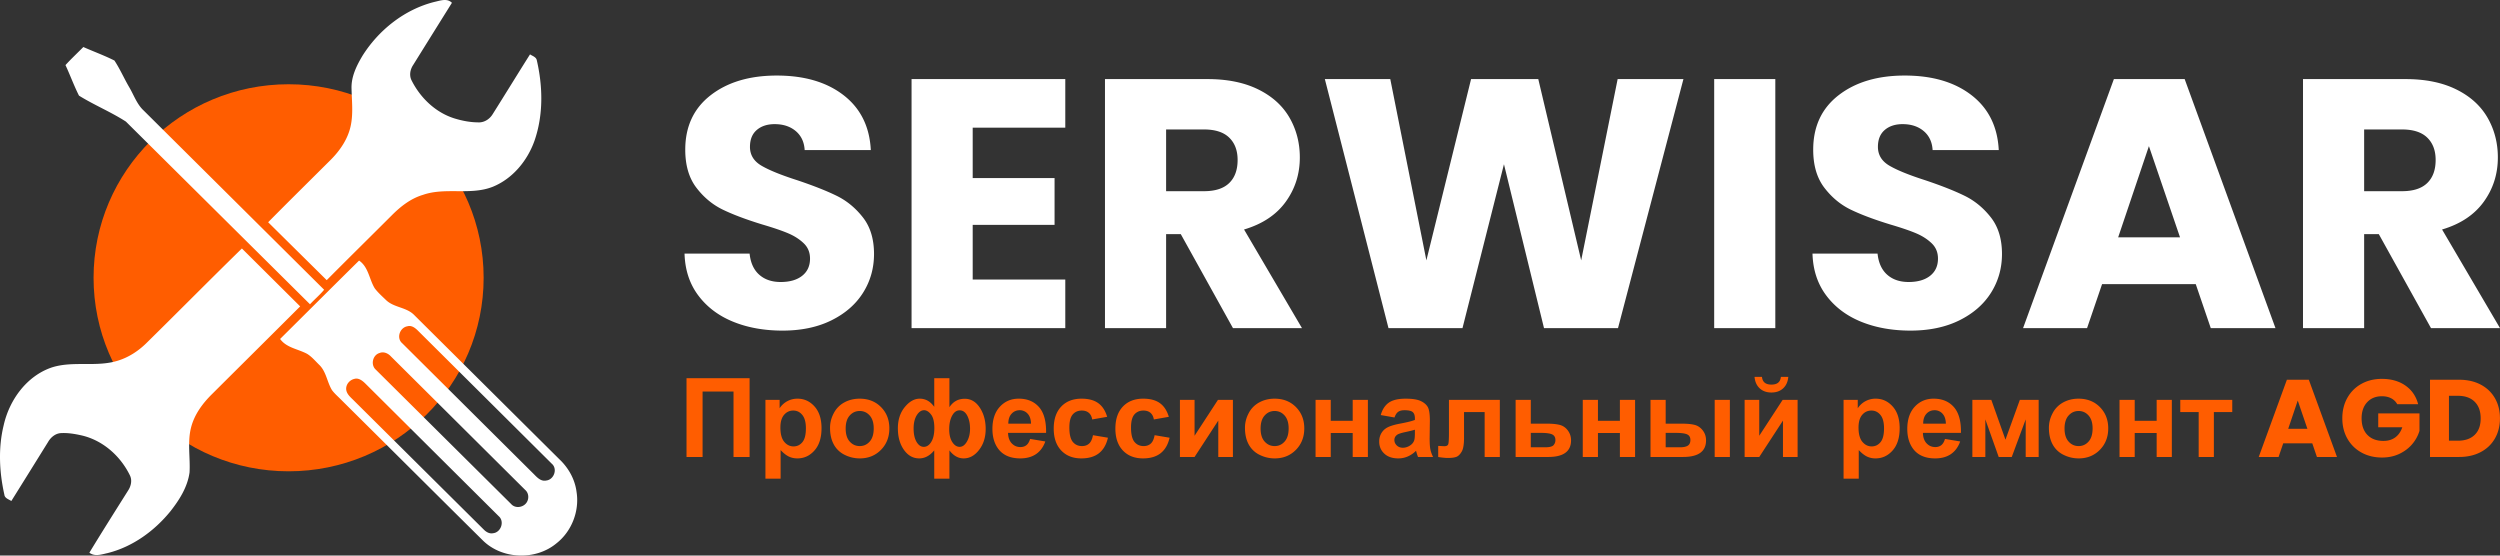
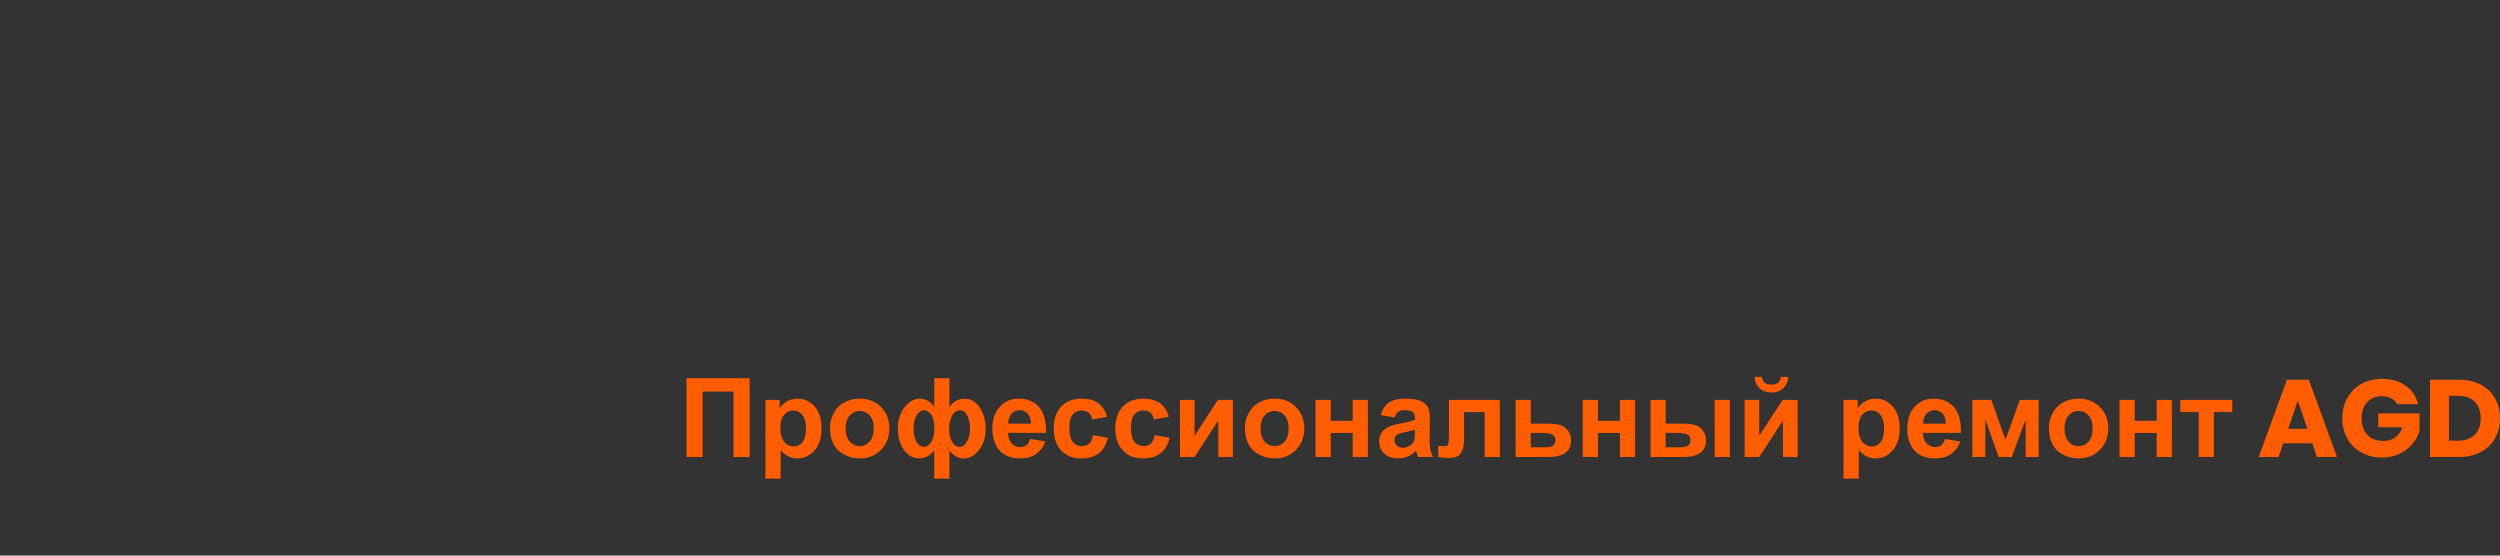
<svg xmlns="http://www.w3.org/2000/svg" xml:space="preserve" width="450" height="100" style="shape-rendering:geometricPrecision;text-rendering:geometricPrecision;image-rendering:optimizeQuality;fill-rule:evenodd;clip-rule:evenodd">
  <rect width="100%" height="100%" fill="#333333" stroke="none" />
  <defs>
    <style>.fil1{fill:#fff;fill-rule:nonzero}</style>
  </defs>
  <g id="Layer_x0020_1">
    <g id="_2055046068512">
-       <path d="M51.948 15.166c19.389 0 35.107 15.596 35.107 34.834 0 19.238-15.718 34.834-35.107 34.834S16.841 69.238 16.841 50c0-19.238 15.718-34.834 35.107-34.834z" style="fill:#ff5d00" />
-       <path d="M78.191.345c1.052-.225 2.269-.724 3.157.16a6359.64 6359.64 0 0 0-6.977 11.19c-.544.813-.744 1.889-.281 2.785 1.575 3.135 4.319 5.784 7.733 6.842 1.465.448 3.001.733 4.54.704.972-.057 1.827-.668 2.32-1.48 2.257-3.577 4.459-7.184 6.719-10.758.443.294 1.106.466 1.223 1.059 1.094 4.748 1.195 9.832-.413 14.479-1.27 3.586-3.915 6.825-7.511 8.293-4.024 1.593-8.513.038-12.579 1.459-2.179.65-4.002 2.076-5.577 3.657-3.907 3.906-7.846 7.776-11.736 11.694L48.267 40.004c3.736-3.784 7.53-7.518 11.299-11.273 1.641-1.658 3.019-3.669 3.536-5.967.511-2.251.221-4.573.173-6.857-.059-2.118.909-4.09 1.97-5.867 2.923-4.641 7.56-8.34 12.946-9.695zm-63.19 8.117c1.859.828 3.787 1.519 5.599 2.436 1.004 1.53 1.737 3.22 2.66 4.798.84 1.418 1.372 3.061 2.61 4.206l32.473 32.253c-.78.935-1.715 1.723-2.544 2.613L22.662 21.886c-2.696-1.741-5.718-2.975-8.444-4.674-.905-1.786-1.584-3.681-2.433-5.496 1.028-1.127 2.146-2.168 3.216-3.254zM26.279 61.83c5.775-5.677 11.466-11.445 17.262-17.104l10.486 10.425C48.745 60.427 43.443 65.68 38.152 70.95c-1.701 1.682-3.18 3.684-3.769 6.03-.664 2.636-.117 5.368-.263 8.043-.353 2.622-1.821 4.944-3.432 6.993-2.884 3.55-6.8 6.404-11.296 7.533-1.091.238-2.316.694-3.306-.065 2.281-3.758 4.633-7.471 6.974-11.193.526-.801.762-1.85.314-2.74-1.68-3.444-4.813-6.258-8.609-7.16-1.276-.29-2.594-.519-3.906-.424-.984.107-1.77.807-2.236 1.64A3723.253 3723.253 0 0 1 2.041 90.18c-.47-.305-1.187-.495-1.256-1.141-.917-4.102-1.124-8.414-.116-12.522 1.022-4.529 4.131-8.85 8.674-10.384 3.88-1.231 8.07.021 11.944-1.234 1.886-.593 3.582-1.702 4.992-3.069zm24.14-.816c4.741-4.701 9.461-9.425 14.216-14.111 1.701 1.162 1.818 3.369 2.822 5 .592.783 1.337 1.439 2.042 2.121 1.422 1.361 3.691 1.263 5.066 2.69l26.134 25.963c1.65 1.557 2.809 3.642 3.085 5.899.535 3.42-.876 7.068-3.614 9.218-3.752 3.123-9.798 2.915-13.275-.531-8.528-8.441-17.02-16.92-25.545-25.367-.544-.552-1.141-1.059-1.599-1.684-.881-1.451-1.022-3.311-2.284-4.535-.705-.685-1.341-1.468-2.188-1.984-1.629-.878-3.712-1.083-4.86-2.679zm22.942-2.289c-1.396.216-2.063 2.129-.951 3.069l23.449 23.315c.679.649 1.385 1.61 2.464 1.385 1.392-.148 2.092-2.091.998-3.025L75.274 59.564c-.488-.498-1.163-1.05-1.913-.839zm-5.037 4.816c-1.252.353-1.647 2.139-.681 2.996l24.355 24.18c.816.94 2.439.593 2.926-.504.311-.667.188-1.524-.382-2.02l-24.188-24.05c-.5-.546-1.301-.904-2.03-.602zM63.792 68.2c-.878.196-1.572 1.036-1.473 1.943.114.875.872 1.43 1.447 2.026l23.309 23.148c.436.442 1.016.792 1.665.665 1.425-.134 2.128-2.106 1.037-3.061l-24.03-23.899c-.505-.492-1.204-1.053-1.955-.822zM140.85 59.508c-3.304 0-6.264-.532-8.881-1.597-2.617-1.064-4.708-2.639-6.274-4.724-1.566-2.086-2.392-4.598-2.478-7.535h11.712c.172 1.66.751 2.927 1.738 3.799.987.873 2.273 1.309 3.861 1.309 1.63 0 2.917-.372 3.861-1.117.944-.745 1.416-1.778 1.416-3.097 0-1.107-.375-2.022-1.126-2.746-.751-.723-1.673-1.319-2.767-1.787-1.094-.469-2.65-1.001-4.666-1.597-2.917-.894-5.298-1.788-7.143-2.682-1.845-.893-3.432-2.213-4.762-3.958-1.33-1.746-1.995-4.023-1.995-6.832 0-4.172 1.523-7.439 4.569-9.802 3.046-2.362 7.014-3.543 11.905-3.543 4.977 0 8.988 1.181 12.034 3.543 3.046 2.363 4.676 5.651 4.891 9.865H144.84c-.086-1.447-.623-2.586-1.609-3.416-.987-.83-2.253-1.245-3.797-1.245-1.33 0-2.403.352-3.218 1.054-.815.702-1.223 1.713-1.223 3.033 0 1.447.687 2.575 2.06 3.384 1.373.809 3.518 1.681 6.435 2.618 2.917.979 5.288 1.915 7.111 2.809 1.823.894 3.4 2.193 4.73 3.895 1.33 1.703 1.995 3.895 1.995 6.577 0 2.554-.655 4.874-1.963 6.96-1.308 2.086-3.207 3.746-5.695 4.98-2.488 1.234-5.427 1.852-8.816 1.852zm34.235-36.523v9.067h14.737v8.428h-14.737v9.833h16.667v8.748h-27.671V14.237h27.671v8.748h-16.667zm46.849 36.076-9.395-16.921H209.9v16.921h-11.004V14.237h18.469c3.561 0 6.596.617 9.106 1.852 2.51 1.234 4.387 2.926 5.631 5.076 1.244 2.15 1.866 4.544 1.866 7.183 0 2.98-.847 5.641-2.542 7.982-1.694 2.341-4.194 4.001-7.497 4.98l10.425 17.751h-12.42zM209.9 34.414h6.822c2.016 0 3.528-.489 4.536-1.468 1.009-.979 1.513-2.363 1.513-4.151 0-1.703-.504-3.043-1.513-4.022-1.008-.979-2.52-1.469-4.536-1.469H209.9v11.11zm93.118-20.177-11.776 44.824h-13.321l-7.208-29.499-7.465 29.499h-13.32l-11.455-44.824h11.777l6.499 32.628 8.044-32.628h12.098l7.722 32.628 6.564-32.628h11.841zm16.539 0v44.824h-11.004V14.237h11.004zm24.325 45.271c-3.303 0-6.263-.532-8.881-1.597-2.617-1.064-4.708-2.639-6.274-4.724-1.566-2.086-2.391-4.598-2.478-7.535h11.713c.171 1.66.751 2.927 1.737 3.799.987.873 2.274 1.309 3.861 1.309 1.631 0 2.918-.372 3.862-1.117s1.415-1.778 1.415-3.097c0-1.107-.375-2.022-1.126-2.746-.75-.723-1.673-1.319-2.767-1.787-1.094-.469-2.649-1.001-4.666-1.597-2.917-.894-5.298-1.788-7.143-2.682-1.844-.893-3.432-2.213-4.762-3.958-1.33-1.746-1.995-4.023-1.995-6.832 0-4.172 1.524-7.439 4.569-9.802 3.046-2.362 7.015-3.543 11.906-3.543 4.976 0 8.987 1.181 12.034 3.543 3.046 2.363 4.676 5.651 4.89 9.865h-11.905c-.086-1.447-.622-2.586-1.609-3.416-.987-.83-2.252-1.245-3.797-1.245-1.329 0-2.402.352-3.217 1.054-.815.702-1.223 1.713-1.223 3.033 0 1.447.687 2.575 2.06 3.384 1.372.809 3.517 1.681 6.435 2.618 2.917.979 5.287 1.915 7.11 2.809 1.824.894 3.4 2.193 4.731 3.895 1.33 1.703 1.995 3.895 1.995 6.577 0 2.554-.655 4.874-1.963 6.96-1.309 2.086-3.207 3.746-5.695 4.98-2.489 1.234-5.427 1.852-8.817 1.852zm51.353-8.365h-16.86l-2.703 7.918h-11.519l16.346-44.824h12.742l16.345 44.824h-11.648l-2.703-7.918zm-2.831-8.428-5.599-16.41-5.534 16.41h11.133zm45.176 16.346-9.396-16.921h-2.638v16.921h-11.005V14.237h18.47c3.56 0 6.596.617 9.105 1.852 2.51 1.234 4.387 2.926 5.631 5.076 1.244 2.15 1.867 4.544 1.867 7.183 0 2.98-.848 5.641-2.543 7.982-1.694 2.341-4.193 4.001-7.496 4.98L450 59.061h-12.42zm-12.034-24.647h6.821c2.016 0 3.529-.489 4.537-1.468s1.512-2.363 1.512-4.151c0-1.703-.504-3.043-1.512-4.022-1.008-.979-2.521-1.469-4.537-1.469h-6.821v11.11z" class="fil1" />
      <path d="M123.573 68.078h11.354v14.177h-2.894V70.474h-5.567v11.781h-2.893V68.078zm14.205 3.901h2.554v1.508a3.798 3.798 0 0 1 3.226-1.726c1.2 0 2.222.469 3.06 1.406.838.934 1.257 2.241 1.257 3.91 0 1.72-.423 3.053-1.267 4.006-.845.954-1.869 1.429-3.074 1.429-.572 0-1.09-.112-1.556-.339-.463-.225-.955-.611-1.467-1.159v5.142h-2.733V71.979zm2.694 4.979c0 1.159.229 2.013.691 2.568.459.551 1.021.828 1.68.828.635 0 1.164-.254 1.586-.762.423-.508.632-1.34.632-2.498 0-1.082-.216-1.884-.652-2.409-.432-.525-.971-.785-1.613-.785-.668 0-1.223.257-1.663.772-.442.515-.661 1.277-.661 2.286zm8.936.034c0-.905.223-1.779.672-2.624a4.596 4.596 0 0 1 1.906-1.937c.821-.445 1.736-.67 2.75-.67 1.566 0 2.847.505 3.848 1.515 1.001 1.013 1.5 2.287 1.5 3.831 0 1.558-.506 2.848-1.513 3.871-1.011 1.023-2.282 1.534-3.815 1.534a6.048 6.048 0 0 1-2.714-.64 4.399 4.399 0 0 1-1.962-1.874c-.449-.822-.672-1.825-.672-3.006zm2.814.145c0 1.02.242 1.802.728 2.343.489.544 1.087.815 1.803.815.712 0 1.31-.271 1.793-.815.482-.541.724-1.33.724-2.363 0-1.006-.242-1.782-.724-2.323-.483-.545-1.081-.815-1.793-.815-.716 0-1.314.27-1.803.815-.486.541-.728 1.323-.728 2.343zm15.941-9.059h2.733v5.221c.33-.505.725-.884 1.185-1.139.458-.254.984-.379 1.573-.379 1.107 0 2.012.535 2.714 1.6.702 1.07 1.054 2.343 1.054 3.828 0 1.492-.393 2.746-1.181 3.769-.785 1.023-1.716 1.534-2.79 1.534-.486 0-.942-.122-1.37-.362-.426-.242-.822-.601-1.185-1.079v5.085h-2.733v-5.085c-.396.478-.819.837-1.268 1.079-.448.24-.927.362-1.433.362-1.111 0-2.032-.514-2.757-1.54-.725-1.027-1.088-2.317-1.088-3.875 0-1.541.416-2.818 1.244-3.824.828-1.007 1.727-1.512 2.691-1.512.522 0 1.001.122 1.437.366.432.248.824.614 1.174 1.103v-5.152zm-1.826 5.762c-.503 0-.945.304-1.321.908-.375.603-.565 1.399-.565 2.389 0 .996.176 1.795.526 2.396.352.6.788.9 1.31.9.529 0 .978-.3 1.344-.9.369-.601.552-1.423.552-2.465 0-1.129-.2-1.951-.599-2.462-.399-.512-.815-.766-1.247-.766zm6.402.02c-.559 0-1.011.323-1.36.97-.35.65-.522 1.459-.522 2.432 0 .974.186 1.746.558 2.317.37.571.812.854 1.324.854.509 0 .948-.323 1.317-.966.369-.644.552-1.406.552-2.281 0-.934-.169-1.722-.505-2.366-.336-.64-.792-.96-1.364-.96zm12.682 5.148 2.733.455c-.349.994-.904 1.749-1.659 2.27-.759.519-1.706.779-2.84.779-1.8 0-3.133-.583-3.995-1.752-.681-.937-1.024-2.119-1.024-3.547 0-1.703.449-3.04 1.344-4.003.894-.967 2.028-1.449 3.399-1.449 1.536 0 2.75.505 3.642 1.515.887 1.01 1.313 2.557 1.273 4.643h-6.844c.019.805.239 1.432.661 1.881.42.449.945.673 1.57.673.429 0 .788-.115 1.078-.347.292-.23.512-.603.662-1.118zm.159-2.752c-.02-.789-.223-1.39-.612-1.799a1.877 1.877 0 0 0-1.42-.617c-.595 0-1.087.218-1.476.65-.39.432-.579 1.023-.573 1.766h4.081zm13.709-1.228-2.693.475c-.09-.531-.297-.93-.619-1.201-.323-.267-.739-.402-1.251-.402-.681 0-1.227.234-1.632.702-.407.469-.609 1.251-.609 2.35 0 1.221.206 2.082.618 2.587.412.505.965.756 1.657.756.519 0 .944-.149 1.273-.442.333-.294.566-.799.702-1.518l2.694.455c-.279 1.228-.815 2.155-1.606 2.782-.792.627-1.853.94-3.187.94-1.51 0-2.717-.475-3.615-1.422-.901-.95-1.35-2.264-1.35-3.943 0-1.7.452-3.02 1.354-3.967.901-.947 2.121-1.419 3.661-1.419 1.257 0 2.259.271 3.003.809.742.537 1.274 1.356 1.6 2.458zm11.099 0-2.694.475c-.09-.531-.296-.93-.619-1.201-.322-.267-.738-.402-1.25-.402-.682 0-1.228.234-1.633.702-.406.469-.609 1.251-.609 2.35 0 1.221.206 2.082.619 2.587.412.505.964.756 1.656.756.519 0 .945-.149 1.274-.442.332-.294.565-.799.701-1.518l2.694.455c-.279 1.228-.814 2.155-1.606 2.782-.792.627-1.853.94-3.186.94-1.51 0-2.717-.475-3.616-1.422-.901-.95-1.35-2.264-1.35-3.943 0-1.7.453-3.02 1.354-3.967.901-.947 2.122-1.419 3.662-1.419 1.257 0 2.258.271 3.003.809.742.537 1.274 1.356 1.6 2.458zm1.999-3.049h2.634v6.458l4.21-6.458h2.694v10.276h-2.634v-6.55l-4.27 6.55h-2.634V71.979zm11.707 5.013c0-.905.222-1.779.672-2.624a4.6 4.6 0 0 1 1.905-1.937c.822-.445 1.737-.67 2.751-.67 1.566 0 2.847.505 3.848 1.515 1.001 1.013 1.5 2.287 1.5 3.831 0 1.558-.506 2.848-1.513 3.871-1.011 1.023-2.282 1.534-3.815 1.534a6.045 6.045 0 0 1-2.714-.64 4.399 4.399 0 0 1-1.962-1.874c-.45-.822-.672-1.825-.672-3.006zm2.814.145c0 1.02.242 1.802.728 2.343.489.544 1.087.815 1.802.815.712 0 1.311-.271 1.793-.815.483-.541.725-1.33.725-2.363 0-1.006-.242-1.782-.725-2.323-.482-.545-1.081-.815-1.793-.815-.715 0-1.313.27-1.802.815-.486.541-.728 1.323-.728 2.343zm9.894-5.158h2.734v3.762h3.951v-3.762h2.734v10.276h-2.734v-4.316h-3.951v4.316h-2.734V71.979zm14.208 3.168-2.474-.436c.279-1.003.761-1.745 1.443-2.227.682-.482 1.697-.723 3.04-.723 1.221 0 2.132.142 2.731.429.595.287 1.017.65 1.26 1.092.243.443.366 1.251.366 2.433l-.04 3.168c0 .9.043 1.567.13 1.996.086.429.249.888.488 1.376h-2.714a10.413 10.413 0 0 1-.262-.792 3.176 3.176 0 0 0-.097-.317 4.864 4.864 0 0 1-1.496 1.023 4.272 4.272 0 0 1-1.7.343c-1.061 0-1.899-.287-2.511-.861-.612-.571-.918-1.297-.918-2.175 0-.577.14-1.095.419-1.55.28-.452.669-.802 1.174-1.043.503-.241 1.228-.453 2.175-.634 1.278-.237 2.166-.462 2.658-.666v-.274c0-.528-.13-.904-.389-1.132-.263-.225-.755-.337-1.477-.337-.489 0-.868.096-1.14.291-.277.191-.496.531-.666 1.016zm3.672 2.198c-.349.115-.905.254-1.667.415-.757.162-1.256.321-1.489.473-.357.253-.536.57-.536.956 0 .383.143.71.429.987.286.277.649.416 1.091.416.492 0 .965-.162 1.414-.482.329-.247.548-.544.652-.901.07-.231.106-.673.106-1.323v-.541zm6.129-5.366h9.16v10.276h-2.734v-8.078h-3.711V78.8c0 1.175-.137 2-.41 2.475-.276.475-.578.785-.911.934-.329.148-.865.224-1.6.224-.435 0-1.014-.059-1.729-.172v-1.996c.06 0 .212.007.459.02.286.02.508.03.665.03.373 0 .599-.122.685-.363.083-.244.126-.918.126-2.023v-5.95zm12 0h2.734v4.277h2.747c1.078 0 1.902.076 2.481.231.579.155 1.058.488 1.44.999.383.512.576 1.106.576 1.782 0 .994-.343 1.74-1.028 2.238s-1.709.749-3.08.749h-5.87V71.979zm2.734 8.534h2.557c.799 0 1.311-.129 1.537-.383.223-.258.336-.561.336-.914 0-.492-.193-.832-.582-1.02-.386-.185-1.074-.277-2.062-.277h-1.786v2.594zm9.353-8.534h2.733v3.762h3.951v-3.762h2.734v10.276h-2.734v-4.316h-3.951v4.316h-2.733V71.979zm12.192 0h2.734v4.277h2.754c1.08 0 1.906.076 2.474.227.569.152 1.051.482 1.444.991.395.508.592 1.108.592 1.794 0 .994-.346 1.74-1.034 2.238-.689.498-1.724.749-3.1.749h-5.864V71.979zm2.734 8.534h2.554c.662 0 1.148-.103 1.447-.307.299-.205.449-.538.449-1 0-.492-.193-.832-.582-1.013-.389-.182-1.084-.274-2.089-.274h-1.779v2.594zm8.82-8.534h2.734v10.276h-2.734V71.979zm5.388 0h2.634v6.458l4.21-6.458h2.694v10.276h-2.634v-6.55l-4.27 6.55h-2.634V71.979zm6.525-4.138h1.337c-.076.874-.389 1.564-.931 2.062-.542.499-1.244.749-2.106.749-.864 0-1.566-.25-2.108-.749-.542-.498-.855-1.188-.931-2.062h1.337c.046.455.206.802.485 1.036.28.234.685.35 1.217.35.529 0 .935-.116 1.214-.35.28-.234.44-.581.486-1.036zm11.285 4.138h2.554v1.508a3.797 3.797 0 0 1 3.226-1.726c1.201 0 2.222.469 3.06 1.406.838.934 1.257 2.241 1.257 3.91 0 1.72-.422 3.053-1.267 4.006-.845.954-1.869 1.429-3.073 1.429a3.5 3.5 0 0 1-1.556-.339c-.463-.225-.955-.611-1.467-1.159v5.142h-2.734V71.979zm2.694 4.979c0 1.159.23 2.013.692 2.568.459.551 1.021.828 1.679.828.636 0 1.164-.254 1.587-.762.422-.508.632-1.34.632-2.498 0-1.082-.217-1.884-.652-2.409-.433-.525-.971-.785-1.613-.785-.669 0-1.224.257-1.663.772-.442.515-.662 1.277-.662 2.286zm15.562 2.05 2.734.455c-.35.994-.905 1.749-1.66 2.27-.758.519-1.706.779-2.84.779-1.8 0-3.133-.583-3.994-1.752-.682-.937-1.025-2.119-1.025-3.547 0-1.703.449-3.04 1.344-4.003.894-.967 2.028-1.449 3.398-1.449 1.537 0 2.751.505 3.642 1.515.889 1.01 1.314 2.557 1.275 4.643h-6.845c.019.805.239 1.432.661 1.881.42.449.945.673 1.571.673.429 0 .788-.115 1.077-.347.293-.23.512-.603.662-1.118zm.159-2.752c-.02-.789-.223-1.39-.611-1.799a1.88 1.88 0 0 0-1.421-.617c-.595 0-1.087.218-1.476.65-.389.432-.579 1.023-.572 1.766h4.08zm4.769-4.277h3.413l2.544 7.161 2.588-7.161h3.389v10.276h-2.335V75.49l-2.508 6.765h-2.351l-2.405-6.765v6.765h-2.335V71.979zm13.779 5.013c0-.905.223-1.779.672-2.624a4.602 4.602 0 0 1 1.906-1.937c.822-.445 1.736-.67 2.75-.67 1.567 0 2.848.505 3.849 1.515 1.001 1.013 1.5 2.287 1.5 3.831 0 1.558-.506 2.848-1.514 3.871-1.01 1.023-2.282 1.534-3.814 1.534a6.045 6.045 0 0 1-2.714-.64 4.396 4.396 0 0 1-1.963-1.874c-.449-.822-.672-1.825-.672-3.006zm2.814.145c0 1.02.243 1.802.729 2.343.489.544 1.087.815 1.802.815.712 0 1.311-.271 1.793-.815.482-.541.725-1.33.725-2.363 0-1.006-.243-1.782-.725-2.323-.482-.545-1.081-.815-1.793-.815-.715 0-1.313.27-1.802.815-.486.541-.729 1.323-.729 2.343zm9.895-5.158h2.734v3.762h3.951v-3.762h2.733v10.276h-2.733v-4.316h-3.951v4.316h-2.734V71.979zm10.935 0h9.359v2.198h-3.312v8.078h-2.734v-8.078h-3.313v-2.198zm23.76 7.821h-5.228l-.838 2.455h-3.572l5.068-13.9h3.951l5.069 13.9h-3.612l-.838-2.455zm-.878-2.614-1.736-5.088-1.716 5.088h3.452zm16.164-4.435a2.545 2.545 0 0 0-1.088-1.059c-.473-.245-1.028-.367-1.666-.367-1.104 0-1.989.36-2.654 1.079-.665.72-.998 1.68-.998 2.882 0 1.28.349 2.28 1.047 2.999.699.72 1.66 1.079 2.884 1.079.839 0 1.546-.211 2.125-.633.579-.423 1.002-1.03 1.267-1.822h-4.33v-2.495h7.423v3.148a6.617 6.617 0 0 1-1.286 2.357c-.606.726-1.374 1.313-2.306 1.762-.93.449-1.982.673-3.152.673-1.384 0-2.618-.3-3.702-.901a6.44 6.44 0 0 1-2.534-2.505c-.606-1.069-.908-2.29-.908-3.662 0-1.373.302-2.598.908-3.673a6.445 6.445 0 0 1 2.524-2.515c1.078-.6 2.308-.901 3.692-.901 1.676 0 3.09.403 4.24 1.208 1.151.805 1.913 1.92 2.285 3.346h-3.771zm11.155-4.396c1.476 0 2.767.291 3.871.872s1.959 1.396 2.564 2.445c.605 1.05.908 2.261.908 3.633 0 1.36-.303 2.568-.908 3.624s-1.463 1.874-2.574 2.455c-1.111.581-2.398.871-3.861.871h-5.249v-13.9h5.249zm-.22 10.97c1.29 0 2.295-.35 3.013-1.05.719-.699 1.078-1.689 1.078-2.97 0-1.28-.359-2.277-1.078-2.989-.718-.713-1.723-1.07-3.013-1.07h-1.617v8.079h1.617z" style="fill:#ff5d00;fill-rule:nonzero" />
    </g>
  </g>
</svg>